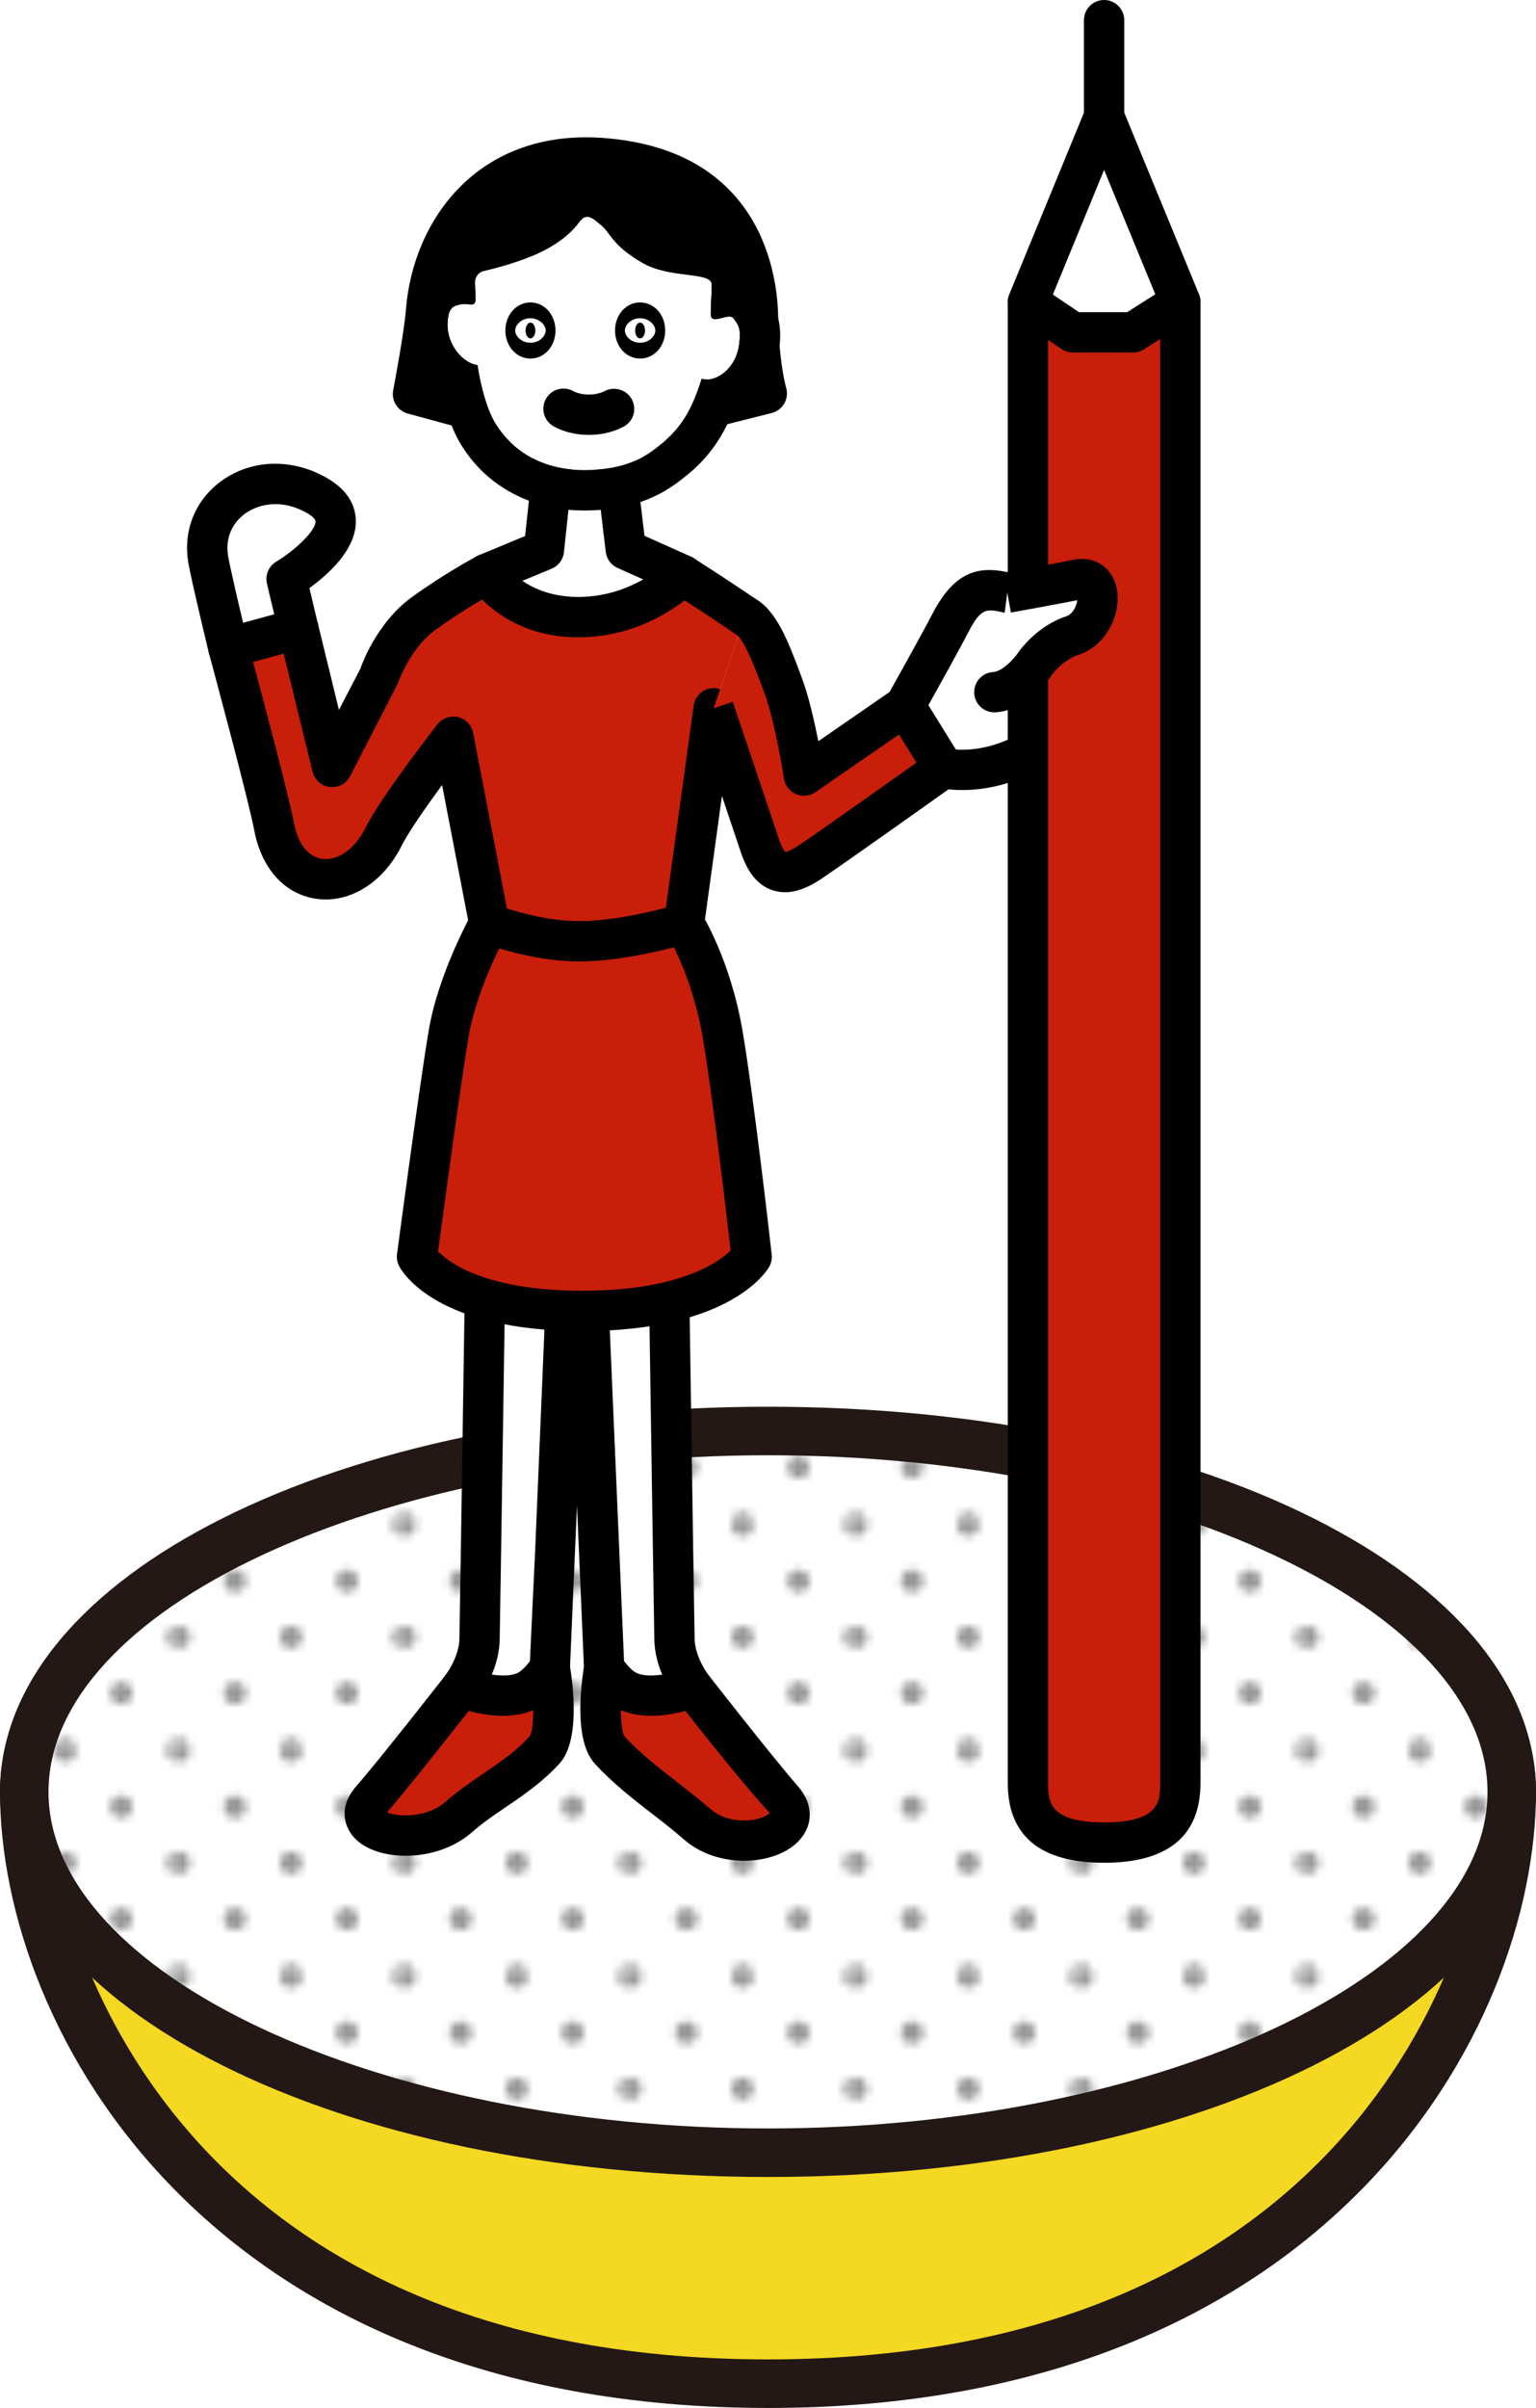
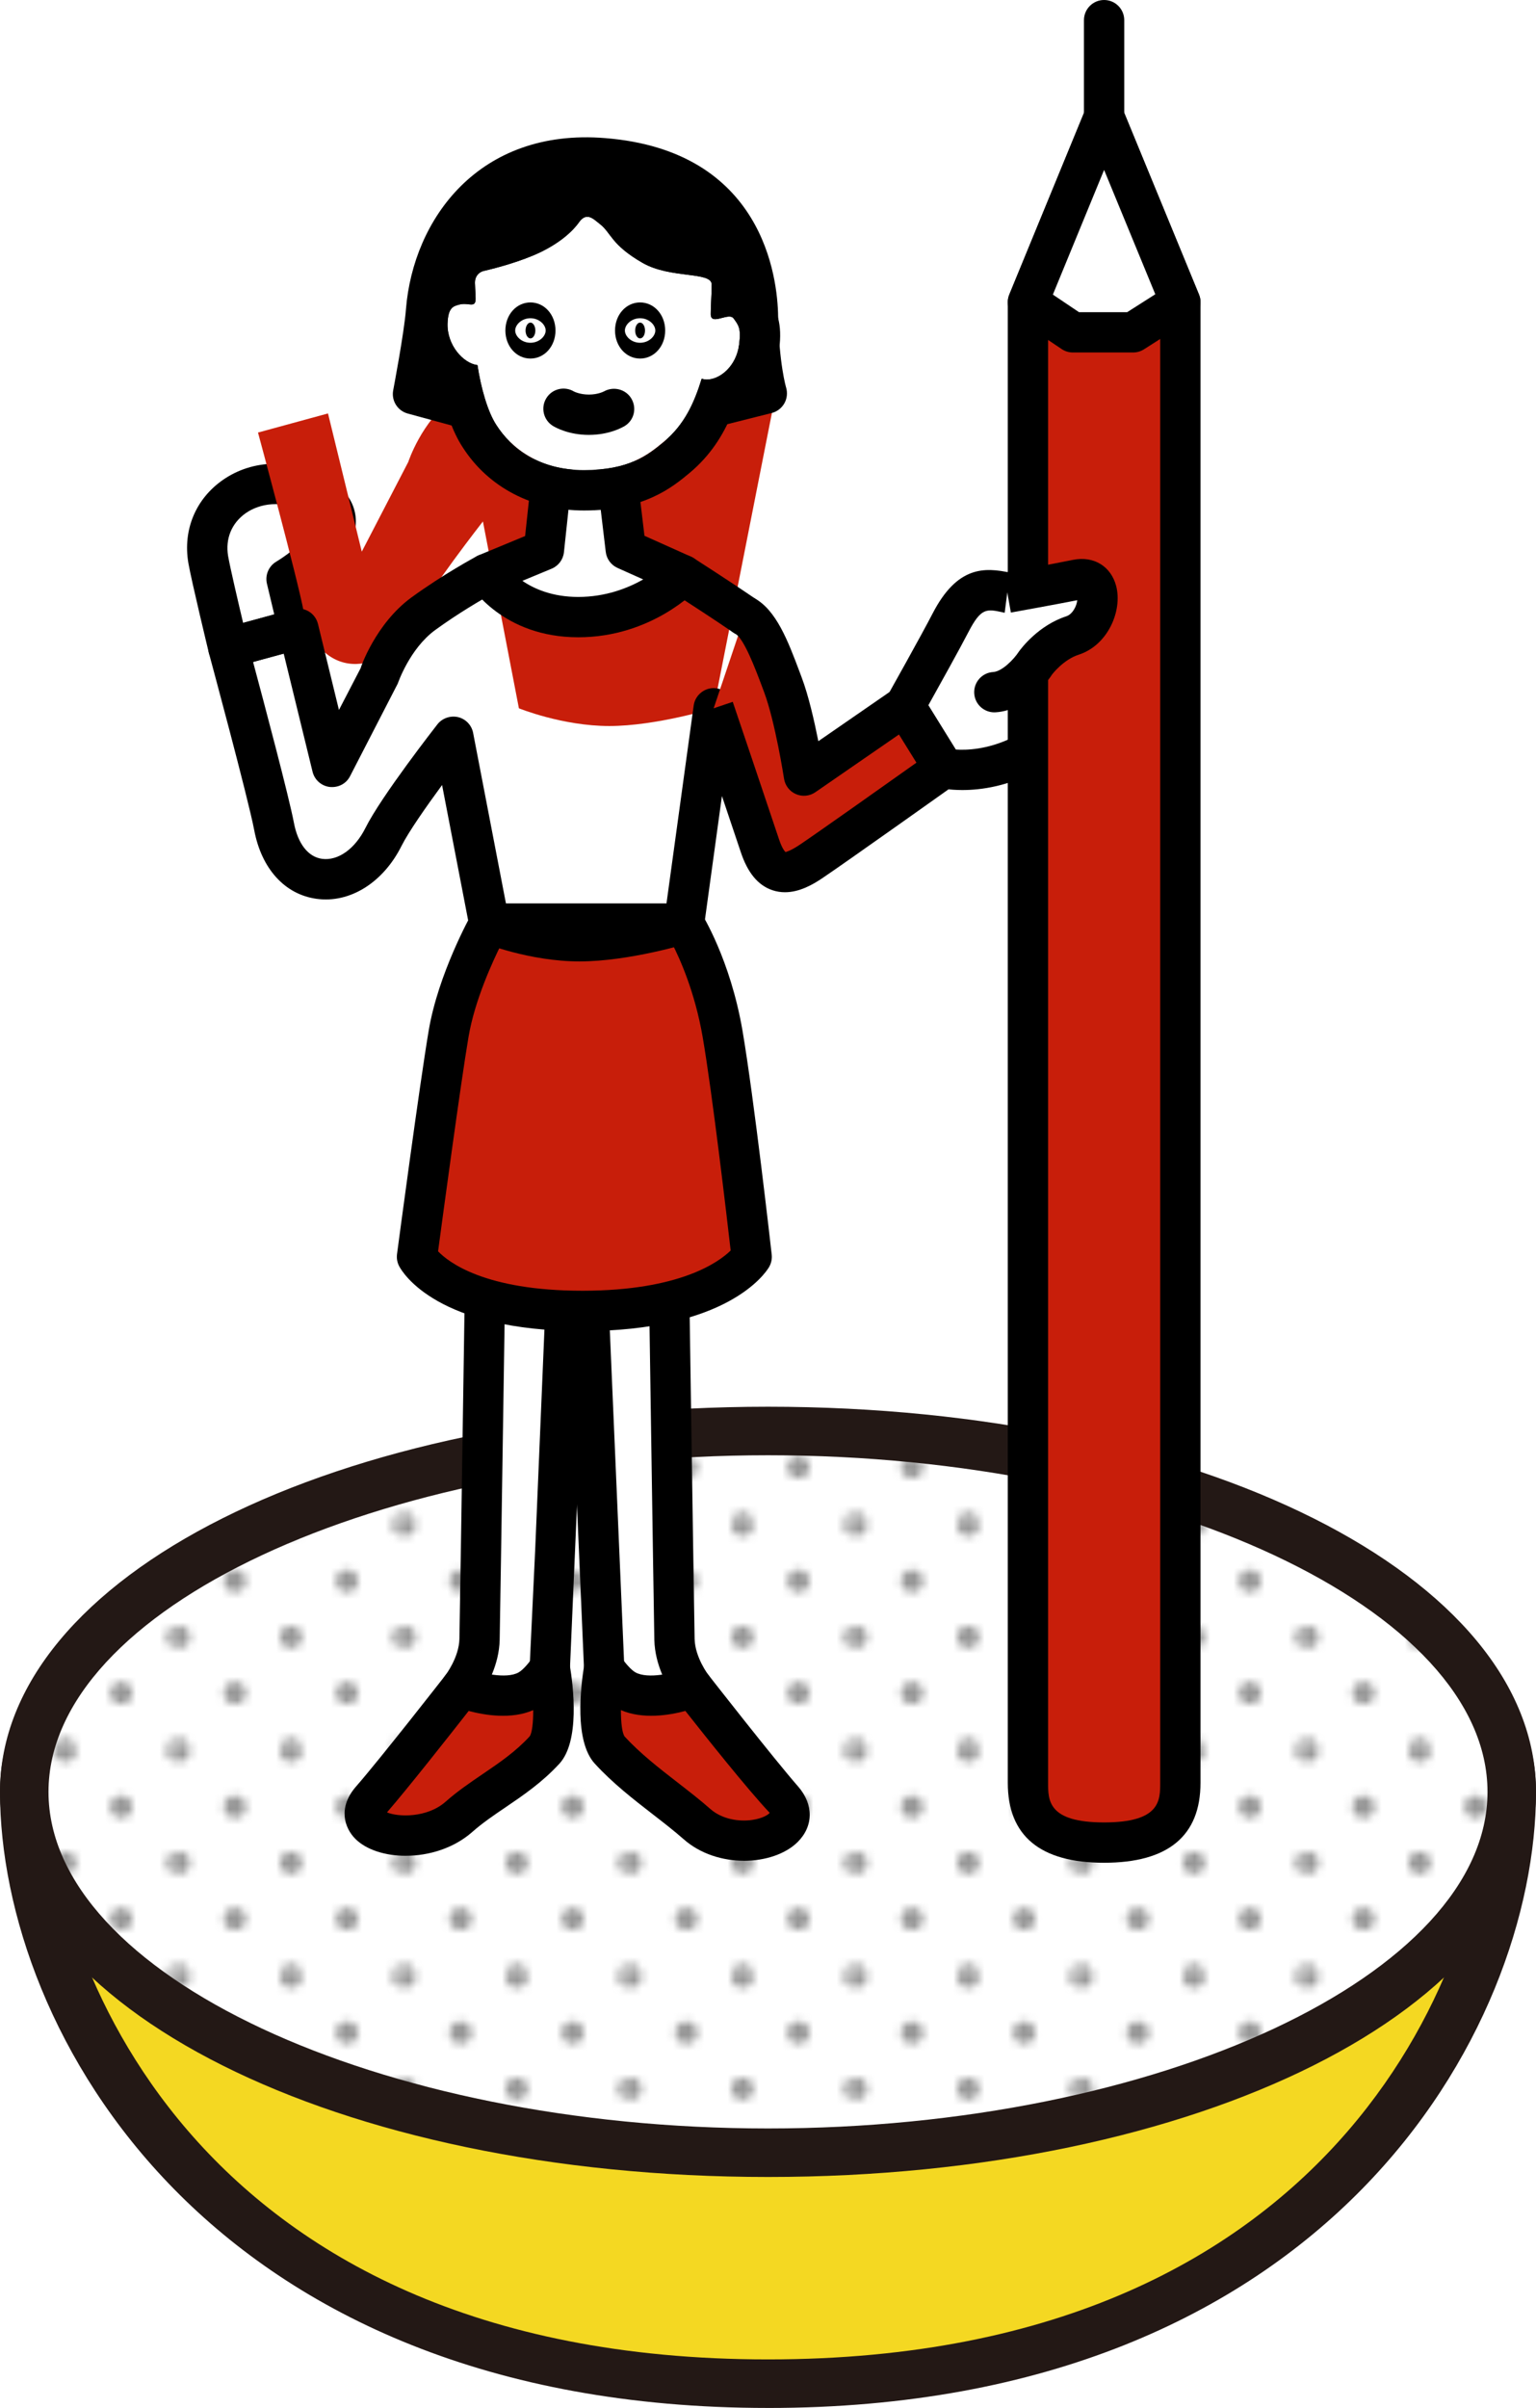
<svg xmlns="http://www.w3.org/2000/svg" id="_イヤー_2" viewBox="0 0 84.851 132.942">
  <defs>
    <style>.cls-1{fill:none;}.cls-2{fill:url(#_規パターンスウォッチ_9);}.cls-3{fill:#f4d822;}.cls-4{fill:#fff;}.cls-5{fill:#979797;}.cls-6{fill:#c81e0a;}.cls-7{fill:#231815;}</style>
    <pattern id="_規パターンスウォッチ_9" x="0" y="0" width="28.799" height="28.801" patternTransform="translate(-6038.054 -1861.129) scale(.43)" patternUnits="userSpaceOnUse" viewBox="0 0 28.799 28.801">
      <g>
        <rect class="cls-1" x="0" y="0" width="28.799" height="28.801" />
        <path class="cls-5" d="M28.799,30.24c.796,0,1.44-.645,1.44-1.439s-.645-1.439-1.44-1.439c-.796,0-1.44,.645-1.44,1.439s.645,1.439,1.44,1.439Z" />
        <path class="cls-5" d="M14.399,30.24c.795,0,1.44-.645,1.44-1.439s-.645-1.439-1.44-1.439c-.796,0-1.439,.645-1.439,1.439s.643,1.439,1.439,1.439Z" />
        <path class="cls-5" d="M0,30.24c.795,0,1.44-.645,1.44-1.439s-.644-1.439-1.44-1.439c-.797,0-1.44,.645-1.44,1.439s.644,1.439,1.44,1.439Z" />
        <path class="cls-5" d="M28.799,15.842c.796,0,1.44-.646,1.44-1.441,0-.795-.645-1.44-1.44-1.44-.796,0-1.44,.644-1.44,1.44,0,.795,.645,1.441,1.44,1.441Z" />
        <path class="cls-5" d="M14.399,15.842c.795,0,1.44-.646,1.44-1.441,0-.795-.645-1.44-1.44-1.44-.796,0-1.439,.644-1.439,1.44,0,.795,.643,1.441,1.439,1.441Z" />
        <path class="cls-5" d="M0,15.842c.795,0,1.44-.646,1.44-1.441,0-.795-.644-1.44-1.44-1.44-.797,0-1.44,.644-1.44,1.44,0,.795,.644,1.441,1.44,1.441Z" />
        <path class="cls-5" d="M28.799,1.441c.796,0,1.44-.645,1.44-1.441,0-.795-.645-1.44-1.44-1.44-.796,0-1.44,.644-1.44,1.44,0,.797,.645,1.441,1.44,1.441Z" />
        <path class="cls-5" d="M14.399,1.441c.795,0,1.44-.645,1.44-1.441,0-.795-.645-1.44-1.44-1.44-.796,0-1.439,.644-1.439,1.44,0,.797,.643,1.441,1.439,1.441Z" />
        <path class="cls-5" d="M0,1.441C.795,1.441,1.44,.797,1.44,0,1.44-.795,.795-1.44,0-1.44-.797-1.44-1.44-.795-1.44,0-1.44,.797-.797,1.441,0,1.441Z" />
        <path class="cls-5" d="M-14.4,1.441c.795,0,1.44-.645,1.44-1.441,0-.795-.645-1.44-1.44-1.44-.796,0-1.44,.644-1.44,1.44,0,.797,.644,1.441,1.44,1.441Z" />
        <path class="cls-5" d="M-14.4,0" />
        <path class="cls-5" d="M7.199,23.041c.795,0,1.44-.645,1.44-1.439,0-.797-.645-1.441-1.44-1.441-.796,0-1.44,.645-1.44,1.441,0,.795,.644,1.439,1.44,1.439Z" />
        <path class="cls-5" d="M21.6,23.041c.795,0,1.44-.645,1.44-1.439,0-.797-.645-1.441-1.44-1.441-.796,0-1.44,.645-1.44,1.441,0,.795,.644,1.439,1.44,1.439Z" />
        <path class="cls-5" d="M7.199,8.641c.795,0,1.44-.644,1.44-1.44,0-.797-.645-1.441-1.44-1.441-.796,0-1.44,.645-1.44,1.441,0,.795,.644,1.44,1.44,1.44Z" />
        <path class="cls-5" d="M21.6,8.641c.795,0,1.44-.644,1.44-1.44,0-.797-.645-1.441-1.44-1.441-.796,0-1.44,.645-1.44,1.441,0,.795,.644,1.44,1.44,1.44Z" />
        <path class="cls-5" d="M-7.2,8.641c.795,0,1.44-.644,1.44-1.44,0-.797-.645-1.441-1.44-1.441-.796,0-1.44,.645-1.44,1.441,0,.795,.644,1.44,1.44,1.44Z" />
        <path class="cls-5" d="M-7.2,7.201" />
      </g>
    </pattern>
  </defs>
  <g id="text">
    <g>
      <g>
        <g>
          <path class="cls-3" d="M1.341,98.929c0-11.003,18.397-10.163,41.087-10.163s41.084-.841,41.084,10.163c0,11-9.71,32.674-41.084,32.674C11.051,131.603,1.341,109.929,1.341,98.929Z" />
          <path class="cls-7" d="M42.427,132.942C11.517,132.942,0,112.078,0,98.929c0-2.488,.835-4.582,2.485-6.23,5.374-5.355,18.64-5.303,35.424-5.281l4.518,.009,4.518-.009c16.75-.022,30.05-.074,35.421,5.281,1.651,1.648,2.485,3.742,2.485,6.23,0,13.15-11.517,34.014-42.424,34.014Zm-8.715-42.852c-13.71,0-25.166,.351-29.333,4.505-1.143,1.143-1.7,2.559-1.7,4.333,0,8.13,7.302,31.334,39.748,31.334,32.443,0,39.745-23.204,39.745-31.334,0-1.774-.557-3.19-1.7-4.333-4.582-4.573-18.015-4.524-33.521-4.496l-4.524,.006-4.524-.006c-1.417-.003-2.815-.009-4.191-.009Z" />
        </g>
        <g>
          <path class="cls-4" d="M83.512,98.929c0,11-18.394,19.921-41.084,19.921S1.341,109.929,1.341,98.929c0-11.003,18.397-19.925,41.087-19.925s41.084,8.921,41.084,19.925Z" />
          <path class="cls-2" d="M83.512,98.929c0,11-18.394,19.921-41.084,19.921S1.341,109.929,1.341,98.929c0-11.003,18.397-19.925,41.087-19.925s41.084,8.921,41.084,19.925Z" />
          <path class="cls-7" d="M42.427,120.19C18.634,120.19,0,110.853,0,98.929s18.634-21.264,42.427-21.264c23.789,0,42.424,9.34,42.424,21.264s-18.634,21.261-42.424,21.261Zm0-39.846c-21.544,0-39.748,8.512-39.748,18.585s18.203,18.582,39.748,18.582,39.745-8.509,39.745-18.582-18.2-18.585-39.745-18.585Z" />
        </g>
      </g>
      <g>
        <g>
-           <path class="cls-4" d="M61.387,36.548c-3.877,7.166-9.267,5.86-9.267,5.86l-2.132-3.439s1.945-3.473,2.518-4.581c1.106-2.145,2.094-1.891,3.138-1.666,2.423,.522,6.183,3.012,5.743,3.826Z" />
          <path d="M53.166,43.618c-.755,0-1.239-.11-1.305-.127-.287-.069-.532-.247-.686-.495l-2.132-3.439c-.212-.345-.223-.778-.026-1.131,.003-.003,1.932-3.447,2.498-4.548,1.364-2.642,2.871-2.567,4.315-2.255,2.293,.494,5.845,2.551,6.544,4.073,.294,.644,.123,1.141-.008,1.382h0c-3.099,5.725-7.148,6.54-9.2,6.54Zm-.371-2.237c1.157,.081,4.599-.118,7.393-4.97-.683-.743-3.02-2.221-4.778-2.6-.911-.201-1.213-.266-1.914,1.088-.43,.834-1.633,3.001-2.214,4.041l1.512,2.441Zm7.613-5.365l-.003,.003h0l.003-.003Z" />
        </g>
        <g>
          <path class="cls-6" d="M65.205,98.429c0,1.822-.729,3.299-4.212,3.299s-4.21-1.477-4.21-3.299V16.683l4.21-10.229,4.212,10.229V98.429Z" />
          <path d="M60.992,102.842c-3.532,0-5.32-1.484-5.32-4.412V16.683c0-.146,.028-.289,.084-.424l4.207-10.229c.343-.834,1.715-.837,2.058,0l4.212,10.229c.056,.134,.084,.278,.084,.424V98.43c0,2.928-1.791,4.412-5.326,4.412Zm-3.094-85.938V98.43c0,.974,0,2.186,3.094,2.186,3.099,0,3.099-1.212,3.099-2.186V16.903l-3.099-7.523-3.094,7.523Z" />
        </g>
        <g>
          <polygon class="cls-4" points="56.783 16.683 60.993 6.454 65.205 16.683 62.592 18.346 59.268 18.346 56.783 16.683" />
          <path d="M62.594,19.46h-3.327c-.22,0-.438-.065-.619-.188l-2.482-1.663c-.44-.294-.612-.859-.409-1.349l4.207-10.229c.343-.834,1.715-.837,2.058,0l4.212,10.229c.207,.498,.026,1.072-.43,1.363l-2.61,1.663c-.179,.114-.386,.174-.599,.174Zm-2.989-2.226h2.664l1.551-.988-2.828-6.865-2.83,6.884,1.443,.969Z" />
        </g>
        <path d="M60.992,7.567c-.614,0-1.113-.498-1.113-1.113V1.113c0-.615,.499-1.113,1.113-1.113s1.113,.498,1.113,1.113V6.454c0,.615-.499,1.113-1.113,1.113Z" />
        <g>
          <path class="cls-4" d="M11.504,30.887c.172,1.001,1.113,4.878,1.113,4.878l3.867-1.055-.655-2.743s4.768-2.851,1.671-4.617c-3.094-1.771-6.521,.41-5.996,3.537Z" />
          <path d="M12.616,36.878c-.197,0-.394-.052-.566-.154-.261-.154-.445-.404-.517-.697,0,0-.952-3.933-1.129-4.949v-.006c-.307-1.821,.407-3.53,1.907-4.574,1.651-1.15,3.849-1.196,5.74-.113,1.315,.749,1.599,1.706,1.607,2.377,.018,1.597-1.569,2.988-2.567,3.704l.473,1.986c.141,.585-.21,1.175-.791,1.333l-3.867,1.054c-.095,.026-.194,.038-.292,.038Zm-.015-6.178c.113,.645,.543,2.482,.829,3.688l1.72-.468-.404-1.694c-.113-.472,.095-.964,.509-1.214,1.034-.621,2.183-1.704,2.178-2.226-.003-.119-.187-.297-.484-.467-1.361-.778-2.628-.505-3.365,.006-.786,.548-1.144,1.413-.983,2.376Z" />
        </g>
        <g>
          <g>
            <g>
              <path class="cls-4" d="M31.742,60.351l-4.778-.85s-.44,29.581-.474,31.012c-.033,1.428-1,2.651-1,2.651l-.451,3.061,4.811-2.546,.522-1.592,.307-6.462,1.062-25.274Z" />
              <path d="M25.041,97.338c-.225,0-.45-.068-.642-.203-.343-.242-.52-.656-.461-1.072l.45-3.061c.031-.192,.107-.374,.228-.527,.005-.005,.737-.964,.763-1.99,.033-1.428,.473-31,.473-31,.005-.326,.154-.635,.404-.842,.253-.207,.578-.296,.903-.238l4.775,.85c.55,.097,.942,.586,.919,1.144l-1.369,31.741c-.005,.101-.023,.2-.054,.294l-.522,1.592c-.092,.274-.284,.503-.537,.637l-4.809,2.546c-.164,.087-.343,.129-.522,.129Zm1.512-3.745l-.09,.619,2.467-1.308,.335-1.021,.299-6.311,1.021-24.295-2.526-.45c-.087,5.741-.427,28.463-.456,29.712-.033,1.378-.706,2.545-1.052,3.054Z" />
            </g>
            <g>
              <path class="cls-6" d="M30.373,92.087s-.553,.87-1.177,1.215c-1.382,.778-3.705-.138-3.705-.138,0,0-3.573,4.583-4.985,6.206-1.602,1.843,2.661,2.866,4.847,.937,1.474-1.3,3.242-2.078,4.724-3.685,.896-.972,.297-4.535,.297-4.535Z" />
              <path d="M22.415,102.458c-1.136,0-2.175-.33-2.779-.929-.614-.61-.978-1.733,.026-2.889,1.382-1.583,4.916-6.114,4.952-6.16,.302-.388,.821-.536,1.285-.352,.604,.234,2.07,.591,2.749,.205,.261-.143,.622-.589,.786-.846,.248-.386,.709-.587,1.162-.49,.45,.092,.798,.452,.875,.905,.207,1.234,.568,4.234-.573,5.475-.957,1.036-1.986,1.735-2.979,2.409-.632,.429-1.257,.85-1.83,1.356-1.026,.906-2.408,1.315-3.672,1.315Zm-1.036-2.398c.594,.26,2.209,.32,3.235-.587,.645-.571,1.344-1.048,2.052-1.529,.932-.632,1.809-1.23,2.592-2.078,.133-.183,.2-.745,.197-1.45-1.2,.522-2.664,.284-3.565,.045-1.016,1.296-3.373,4.289-4.512,5.599Z" />
            </g>
            <g>
              <path class="cls-4" d="M38.26,93.164s-.962-1.223-.998-2.651c-.033-1.431-.471-31.012-.471-31.012l-4.781,.85,1.367,31.736,.522,1.592,4.811,2.546-.45-3.061Z" />
              <path d="M38.712,97.338c-.179,0-.358-.042-.52-.129l-4.814-2.546c-.256-.134-.448-.363-.54-.637l-.522-1.592c-.031-.096-.049-.197-.054-.299l-1.367-31.736c-.023-.557,.369-1.047,.919-1.144l4.783-.85c.32-.058,.65,.031,.903,.238,.251,.207,.399,.516,.404,.842,0,0,.435,29.572,.468,31.003,.026,1.024,.757,1.982,.765,1.991,.118,.151,.197,.335,.225,.523l.45,3.061c.059,.416-.118,.83-.461,1.072-.192,.136-.417,.203-.642,.203Zm-3.895-4.434l2.472,1.309-.09-.621c-.345-.509-1.019-1.676-1.052-3.052-.028-1.251-.366-23.974-.45-29.714l-2.534,.45,1.318,30.609,.335,1.019Z" />
            </g>
            <g>
              <path class="cls-6" d="M33.377,92.087s.553,.87,1.182,1.215c1.379,.778,3.701-.138,3.701-.138,0,0,3.578,4.583,4.993,6.206,1.602,1.843-2.572,3.265-4.758,1.331-1.474-1.3-3.337-2.472-4.816-4.079-.898-.972-.302-4.535-.302-4.535Z" />
              <path d="M41.097,102.731c-1.167,0-2.403-.366-3.34-1.196-.527-.463-1.106-.911-1.697-1.369-1.083-.839-2.203-1.707-3.199-2.791-1.144-1.237-.791-4.239-.583-5.471,.074-.454,.422-.813,.873-.906,.443-.099,.914,.1,1.162,.488,.166,.256,.53,.701,.783,.841,.701,.397,2.16,.035,2.759-.198,.468-.178,.983-.036,1.285,.352,.036,.045,3.573,4.577,4.954,6.157,.86,.992,.845,2.192-.033,3.062-.66,.654-1.776,1.033-2.963,1.033Zm-6.797-8.317c0,.708,.069,1.272,.207,1.461,.862,.938,1.907,1.747,2.917,2.53,.63,.489,1.246,.966,1.807,1.46,.676,.598,1.633,.714,2.316,.614,.596-.084,.916-.306,.972-.393-1.208-1.274-3.626-4.316-4.658-5.626-.896,.241-2.36,.476-3.562-.046Z" />
            </g>
            <g>
              <path class="cls-6" d="M37.789,50.989s1.482,2.339,2.124,6.078c.64,3.741,1.612,12.319,1.612,12.319,0,0-1.784,2.987-9.356,2.987-7.567,0-9.136-2.987-9.136-2.987,0,0,1.246-9.348,1.75-12.319,.502-2.969,2.247-6.078,2.247-6.078h10.759Z" />
              <path d="M32.171,73.487c-8.01,0-9.929-3.216-10.121-3.582-.107-.205-.148-.436-.118-.665,.049-.383,1.251-9.402,1.753-12.359,.527-3.122,2.298-6.302,2.372-6.436,.2-.352,.571-.568,.972-.568h10.759c.381,0,.737,.194,.942,.517,.064,.104,1.607,2.572,2.283,6.485,.637,3.731,1.579,12.032,1.617,12.384,.028,.243-.026,.488-.148,.696-.218,.362-2.339,3.529-10.311,3.529Zm-7.972-4.404c.558,.586,2.569,2.178,7.972,2.178,5.405,0,7.557-1.597,8.192-2.221-.212-1.848-1.003-8.618-1.546-11.784-.427-2.473-1.249-4.306-1.684-5.153h-9.43c-.496,.994-1.482,3.131-1.822,5.15-.432,2.546-1.425,9.926-1.681,11.83Z" />
            </g>
            <g>
-               <path class="cls-6" d="M39.424,39.105l-1.635,11.884s-3.176,.978-5.766,.978c-2.587,0-4.993-.978-4.993-.978l-1.988-10.316s-3.025,3.864-3.857,5.528c-1.617,3.237-5.338,3.183-6.047-.573-.343-1.822-2.521-9.863-2.521-9.863l3.867-1.055,1.866,7.631,2.569-4.954s.729-2.234,2.467-3.503c1.735-1.264,3.506-2.209,3.506-2.209l10.825,.074s2.011,1.285,3.424,2.255" />
+               <path class="cls-6" d="M39.424,39.105s-3.176,.978-5.766,.978c-2.587,0-4.993-.978-4.993-.978l-1.988-10.316s-3.025,3.864-3.857,5.528c-1.617,3.237-5.338,3.183-6.047-.573-.343-1.822-2.521-9.863-2.521-9.863l3.867-1.055,1.866,7.631,2.569-4.954s.729-2.234,2.467-3.503c1.735-1.264,3.506-2.209,3.506-2.209l10.825,.074s2.011,1.285,3.424,2.255" />
              <path d="M32.022,53.08c-2.774,0-5.305-1.016-5.413-1.059-.348-.142-.604-.45-.673-.82l-1.515-7.86c-.891,1.212-1.855,2.594-2.239,3.359-1.016,2.032-2.861,3.182-4.701,2.923-1.75-.244-3.035-1.66-3.437-3.788-.333-1.758-2.482-9.698-2.503-9.777-.161-.594,.189-1.204,.783-1.367l3.867-1.054c.287-.075,.599-.037,.857,.115s.445,.403,.517,.695l1.159,4.75,1.205-2.321-.003,.001c-.013,0,.819-2.444,2.8-3.891,1.779-1.296,3.565-2.252,3.639-2.292,.164-.086,.376-.116,.532-.131l10.828,.074c.21,.001,.415,.061,.591,.175,0,0,2.027,1.296,3.452,2.274,.507,.349,.637,1.042,.289,1.55-.351,.507-1.044,.633-1.548,.288-1.088-.747-2.531-1.681-3.122-2.061l-10.216-.07c-.53,.297-1.85,1.058-3.132,1.992-1.413,1.033-2.058,2.934-2.065,2.953l-2.638,5.118c-.212,.412-.645,.64-1.121,.592-.461-.055-.839-.39-.949-.841l-1.594-6.521-1.692,.461c.609,2.267,1.978,7.419,2.255,8.874,.218,1.161,.786,1.887,1.553,1.995,.893,.12,1.822-.55,2.403-1.712,.87-1.744,3.849-5.555,3.974-5.717,.271-.342,.719-.49,1.139-.395,.425,.102,.75,.443,.832,.871l1.866,9.691c.809,.264,2.39,.7,4.02,.7,1.704,0,3.731-.468,4.763-.74l1.535-11.162c.084-.609,.658-1.038,1.254-.951,.609,.083,1.036,.645,.952,1.255l-1.635,11.885c-.059,.429-.361,.784-.775,.912-.136,.042-3.368,1.026-6.093,1.026Z" />
            </g>
            <g>
              <path class="cls-4" d="M30.644,24.761l-.599,5.61-3.153,1.305s1.464,2.395,5.052,2.395c3.593,0,5.774-2.321,5.774-2.321l-3.148-1.41-.66-5.528-3.265-.051Z" />
              <path d="M31.943,35.184c-4.164,0-5.93-2.809-6.001-2.928-.171-.278-.21-.617-.11-.926,.102-.31,.333-.559,.635-.683l2.541-1.053,.53-4.952c.061-.567,.54-.994,1.108-.994h.018l3.263,.051c.558,.009,1.021,.427,1.088,.981l.586,4.901,2.574,1.153c.328,.147,.566,.444,.637,.797,.069,.353-.033,.719-.282,.981-.102,.11-2.559,2.672-6.587,2.672Zm-3.086-3.116c.66,.45,1.669,.889,3.086,.889,1.505,0,2.731-.48,3.59-.966l-1.42-.636c-.356-.16-.604-.495-.65-.884l-.545-4.562-1.274-.019-.491,4.599c-.044,.406-.305,.754-.683,.91l-1.612,.669Zm1.187-1.698h0Z" />
            </g>
            <g>
              <path class="cls-6" d="M39.424,39.105s1.922,5.686,2.549,7.578c.629,1.891,1.638,1.681,2.846,.867,1.382-.934,7.301-5.141,7.301-5.141l-2.132-3.439-5.579,3.851s-.497-3.25-1.167-5.023c-.553-1.466-1.19-3.304-2.101-3.793" />
              <path d="M43.359,49.26c-.228,0-.461-.035-.696-.114-.793-.271-1.364-.962-1.745-2.113-.63-1.889-2.549-7.571-2.549-7.571l2.109-.714s1.924,5.69,2.554,7.583c.184,.557,.343,.695,.366,.713-.003-.012,.218-.026,.796-.416,1.054-.711,4.745-3.324,6.431-4.521l-.965-1.556-4.617,3.186c-.315,.218-.719,.26-1.072,.106-.353-.151-.601-.473-.66-.853-.005-.031-.489-3.157-1.108-4.8l-.12-.319c-.345-.919-.988-2.628-1.466-2.885-.543-.289-.747-.965-.458-1.507,.292-.544,.97-.746,1.507-.456,1.218,.651,1.871,2.386,2.503,4.065l.118,.315c.379,1.004,.699,2.412,.919,3.518l4.153-2.868c.251-.173,.558-.234,.86-.174,.299,.063,.558,.244,.719,.503l2.132,3.439c.31,.5,.177,1.154-.302,1.495,0,0-5.937,4.22-7.327,5.158-.532,.36-1.274,.786-2.081,.786Z" />
            </g>
            <g>
              <path d="M32.916,24.1l9.446-2.377s-.432-1.362-.489-4.235c-.054-3.69-1.955-8.23-8.537-8.752-6.577-.537-9.474,4.432-9.796,8.399-.102,1.372-.727,4.622-.727,4.622l8.824,2.405,1.279-.061Z" />
              <path d="M31.638,25.275c-.1,0-.197-.013-.292-.038l-8.824-2.406c-.563-.154-.911-.713-.801-1.285,.005-.032,.612-3.201,.706-4.493,.404-4.947,4.02-9.992,10.997-9.429,8.75,.695,9.53,7.712,9.561,9.846,.054,2.628,.435,3.909,.44,3.922,.087,.292,.054,.61-.095,.875-.151,.265-.402,.461-.699,.535l-9.446,2.377c-.072,.018-.143,.029-.218,.032l-1.277,.061c-.018,.001-.036,.001-.054,.001Zm1.277-1.175h0Zm-8.819-3.149l7.665,2.09,.99-.047,8.297-2.088c-.125-.755-.258-1.882-.289-3.395-.031-2.133-.824-7.135-7.511-7.665-6.288-.534-8.356,4.397-8.599,7.379-.069,.929-.356,2.632-.553,3.726Z" />
            </g>
            <g>
              <path class="cls-4" d="M36.668,24.395c1.152-.962,1.679-2.152,2.093-3.486,.077,.023,.159,.041,.241,.046,.763,.023,1.679-.74,1.827-1.935,.12-.911-.041-1.072-.305-1.441-.264-.366-1.262,.43-1.262-.23,0-.658,.051-.926,.051-1.645,0-.722-2.28-.307-3.816-1.19-1.758-1.011-1.722-1.658-2.372-2.155-.317-.243-.706-.688-1.131-.1-.404,.571-1.136,1.185-2.175,1.681-1.065,.502-2.372,.847-3.081,1.014-.32,.072-.512,.343-.502,.66,.016,.525,.036,.54,.036,.883,0,.55-.404,.179-.906,.32-.307,.087-.614,.133-.645,1.044-.036,1.208,.88,2.191,1.628,2.291,.01,.005,.015,.002,.025,.002,.192,1.275,.568,2.59,1.044,3.312,.819,1.28,2.357,2.487,4.842,2.487,2.482,0,3.516-.819,4.407-1.558Z" />
              <path d="M32.443,11.968c.251,0,.482,.237,.684,.391,.65,.496,.614,1.144,2.372,2.155,1.535,.883,3.816,.468,3.816,1.19,0,.719-.051,.988-.051,1.646,0,.21,.1,.272,.246,.272,.219,0,.541-.143,.777-.143,.1,0,.186,.026,.239,.101,.264,.369,.425,.53,.305,1.441-.147,1.178-1.038,1.935-1.793,1.935l-.034-.001c-.082-.005-.164-.023-.241-.046-.415,1.333-.942,2.523-2.093,3.486-.891,.74-1.924,1.559-4.407,1.559-2.485,0-4.023-1.208-4.842-2.487-.476-.722-.852-2.037-1.044-3.312l-.013,.001-.012-.003c-.747-.1-1.663-1.083-1.628-2.291,.031-.911,.338-.957,.645-1.044,.093-.026,.183-.035,.267-.035,.156,0,.294,.029,.401,.029,.147,0,.237-.055,.237-.314,0-.343-.02-.358-.036-.883-.01-.317,.182-.589,.502-.66,.709-.166,2.017-.512,3.081-1.013,1.039-.496,1.771-1.111,2.175-1.681,.155-.214,.304-.291,.447-.291m.001-2.227h0c-.514,0-1.491,.158-2.254,1.215-.182,.257-.618,.635-1.329,.975-.635,.299-1.597,.613-2.63,.855-1.097,.246-1.913,1.088-2.15,2.154-.799,.416-1.53,1.234-1.584,2.847-.046,1.552,.74,3.043,1.9,3.889,.221,.974,.584,2.138,1.164,3.018,1.413,2.208,3.861,3.488,6.701,3.488,3.335,0,4.896-1.297,5.83-2.072,1.169-.976,1.855-2.107,2.319-3.206,1.363-.571,2.424-1.953,2.63-3.607,.189-1.431-.115-2.196-.667-2.961-.234-.324-.516-.578-.833-.758-.087-2.21-2.416-2.507-3.304-2.62-.559-.071-1.255-.159-1.627-.373-.757-.436-.941-.68-1.175-.989-.206-.274-.489-.649-.956-1.005-.35-.286-1.036-.848-2.035-.848h0Z" />
            </g>
            <g>
              <path d="M35.632,18.248c0,.241-.12,.435-.274,.435-.149,0-.271-.194-.271-.435,0-.238,.123-.438,.271-.438,.154,0,.274,.2,.274,.438Z" />
              <path d="M35.359,19.796c-.775,0-1.384-.679-1.384-1.548,0-.87,.609-1.551,1.384-1.551,.778,0,1.387,.681,1.387,1.551,0,.869-.609,1.548-1.387,1.548Zm0-2.226c-.481,0-.839,.358-.839,.678,0,.319,.358,.676,.839,.676s.842-.357,.842-.676c0-.32-.361-.678-.842-.678Z" />
            </g>
            <g>
              <path d="M29.574,18.248c0,.241-.123,.435-.271,.435-.148,0-.271-.194-.271-.435,0-.238,.123-.438,.271-.438,.149,0,.271,.2,.271,.438Z" />
              <path d="M29.302,19.796c-.775,0-1.384-.679-1.384-1.548,0-.87,.609-1.551,1.384-1.551s1.384,.681,1.384,1.551c0,.869-.609,1.548-1.384,1.548Zm0-2.226c-.481,0-.842,.358-.842,.678,0,.319,.361,.676,.842,.676s.842-.357,.842-.676c0-.32-.361-.678-.842-.678Z" />
            </g>
            <g>
              <path d="M33.935,22.567s-.537,.33-1.402,.33c-.865,0-1.403-.33-1.403-.33" />
              <path d="M32.534,24.011c-1.121,0-1.85-.411-1.986-.493-.525-.321-.691-1.007-.369-1.532,.32-.526,1.008-.686,1.53-.37h0c.003,0,.317,.168,.824,.168,.509,0,.824-.171,.837-.178,.53-.293,1.208-.116,1.512,.407s.148,1.186-.366,1.503c-.136,.082-.862,.494-1.983,.494Z" />
            </g>
          </g>
          <g>
            <path class="cls-4" d="M55.644,32.722s2.702-.483,3.859-.722c1.681-.34,1.382,2.557-.256,3.084-1.226,.397-2.024,1.492-2.024,1.492,0,0-.993,1.559-2.293,1.638" />
            <path d="M54.929,39.328c-.586,0-1.075-.454-1.111-1.045-.038-.614,.43-1.143,1.042-1.18,.491-.029,1.141-.691,1.425-1.129,.141-.196,1.093-1.455,2.621-1.949,.269-.087,.427-.367,.484-.484,.074-.154,.107-.293,.12-.404-1.292,.256-3.667,.682-3.667,.682l-.394-2.193c.003,0,2.682-.48,3.828-.717,1.141-.229,2.096,.353,2.383,1.448,.353,1.359-.456,3.267-2.07,3.788-.852,.275-1.464,1.084-1.472,1.093-.09,.146-1.308,1.977-3.12,2.088-.026,.001-.046,.001-.069,.001Z" />
          </g>
        </g>
      </g>
    </g>
  </g>
</svg>